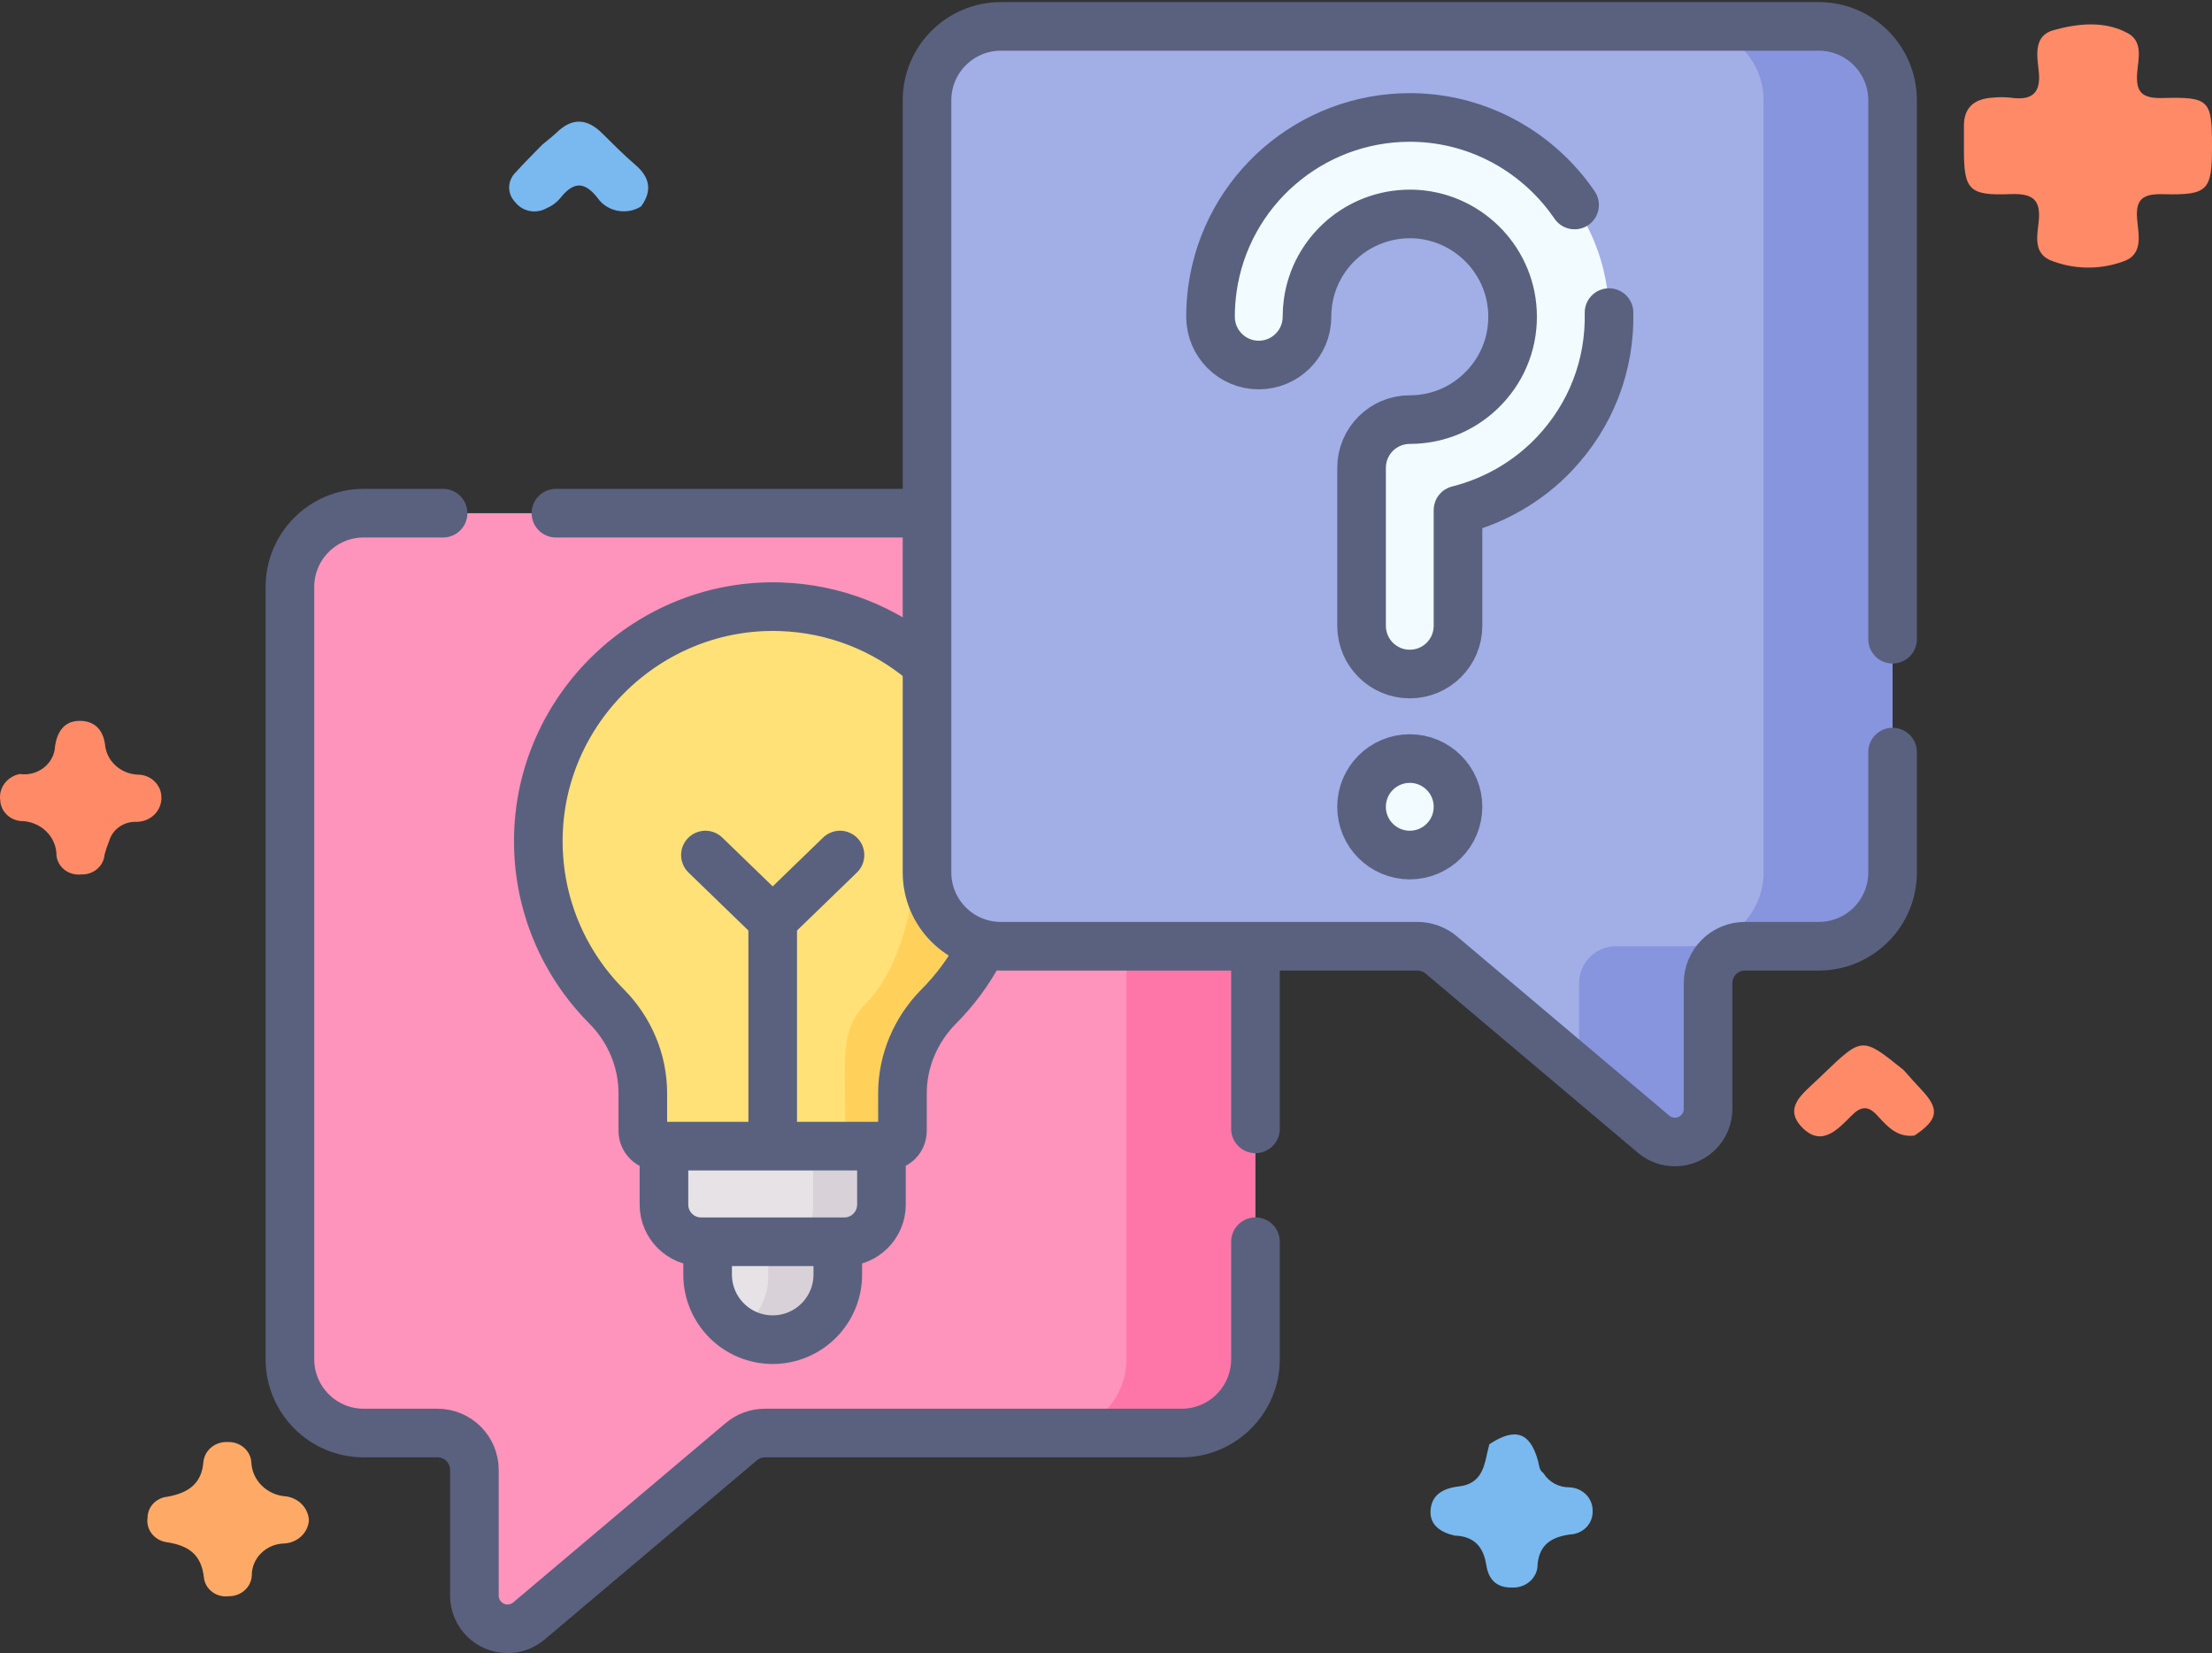
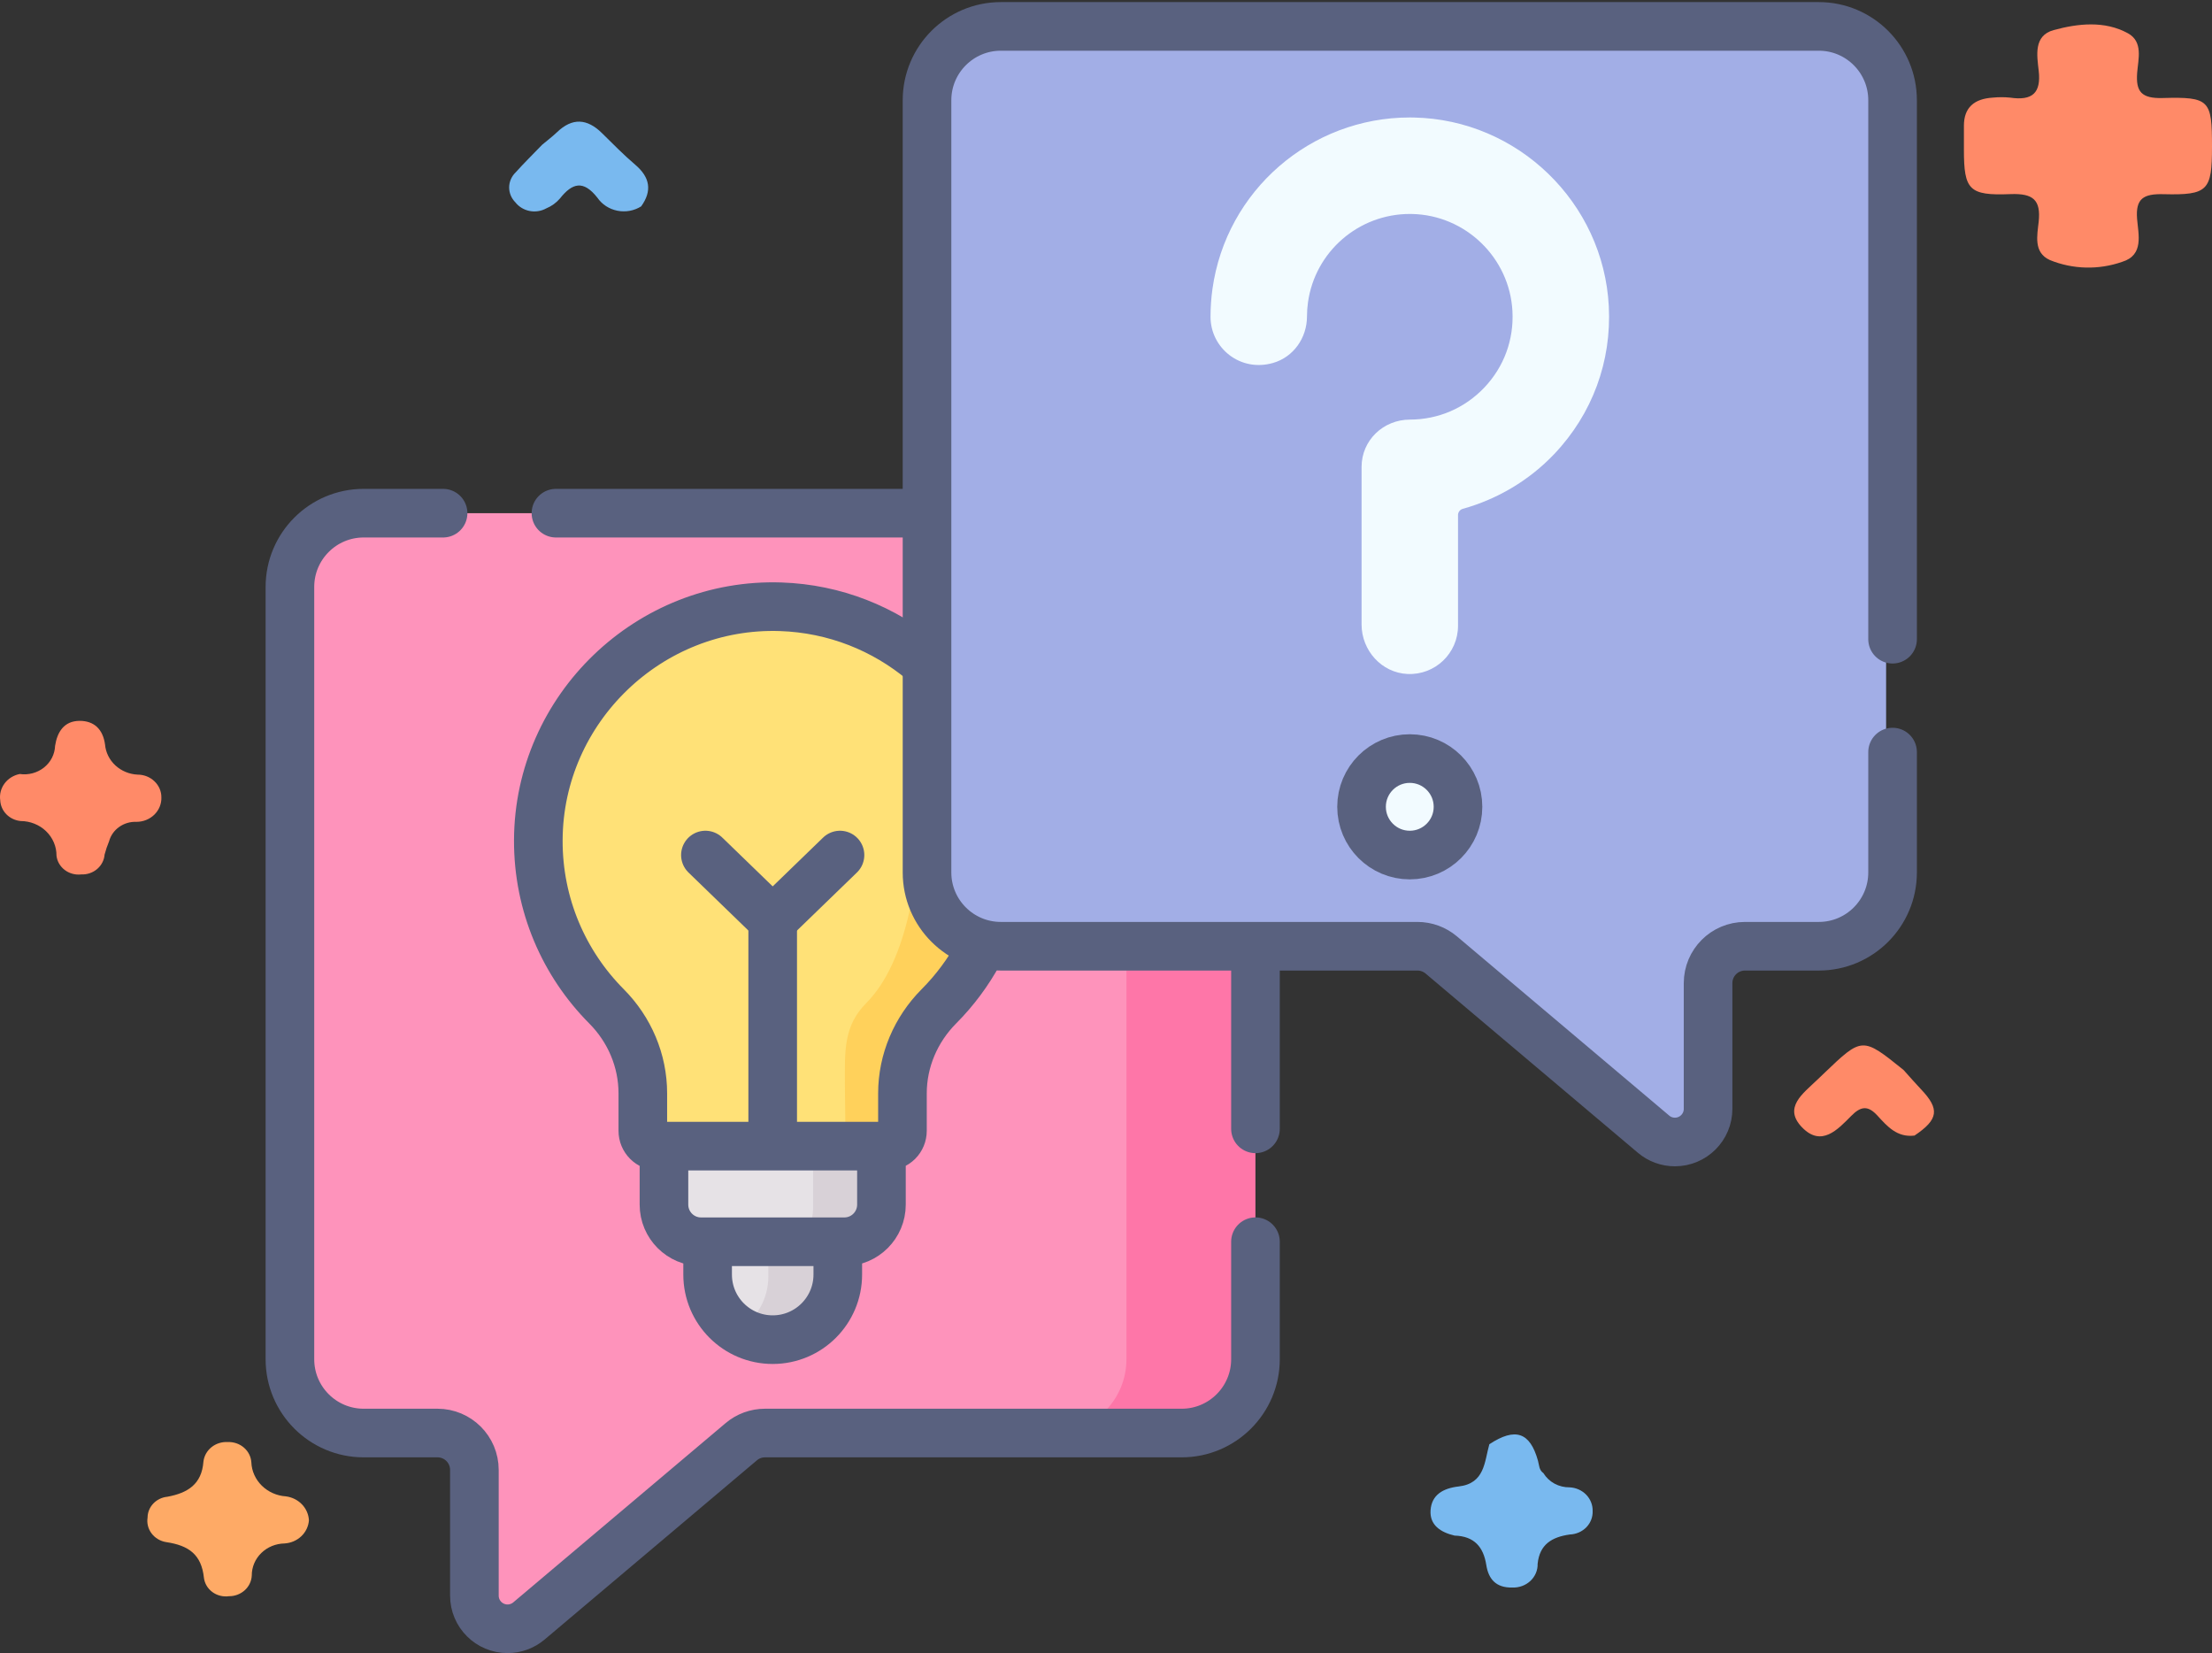
<svg xmlns="http://www.w3.org/2000/svg" width="91" height="68" viewBox="0 0 91 68" fill="none">
  <rect x="0" y="0" width="91" height="68" fill="#333333" stroke="none" />
  <path d="M59.841 63.166C59.265 63.031 58.812 62.734 58.852 62.126C58.895 61.49 59.362 61.219 60.012 61.144C61.086 61.018 61.067 60.131 61.27 59.408C62.337 58.706 62.945 58.91 63.272 60.089C63.322 60.27 63.312 60.469 63.494 60.595C63.604 60.776 63.762 60.926 63.952 61.029C64.143 61.132 64.359 61.185 64.578 61.181C64.836 61.194 65.079 61.303 65.255 61.484C65.431 61.666 65.526 61.905 65.52 62.152C65.525 62.275 65.505 62.397 65.461 62.511C65.417 62.626 65.35 62.732 65.263 62.822C65.176 62.911 65.071 62.984 64.955 63.035C64.838 63.086 64.713 63.115 64.585 63.12C63.841 63.224 63.338 63.529 63.257 64.327C63.261 64.457 63.236 64.587 63.185 64.708C63.134 64.829 63.057 64.939 62.96 65.03C62.862 65.121 62.746 65.193 62.619 65.239C62.492 65.286 62.355 65.307 62.219 65.302C61.537 65.319 61.235 64.947 61.145 64.376C61.029 63.644 60.661 63.19 59.841 63.166Z" fill="#79B9EF" />
  <path d="M78.761 46.711C78.042 46.799 77.638 46.328 77.237 45.891C76.851 45.469 76.56 45.496 76.165 45.895C75.606 46.458 74.936 47.202 74.133 46.371C73.346 45.557 74.181 44.977 74.75 44.427C74.845 44.335 74.942 44.243 75.038 44.152C76.612 42.645 76.612 42.645 78.312 44.014C78.55 44.279 78.783 44.547 79.028 44.806C79.807 45.623 79.749 46.047 78.761 46.711Z" fill="#FF8A68" />
  <path d="M12.709 62.539C12.69 62.787 12.578 63.02 12.394 63.194C12.209 63.369 11.965 63.473 11.706 63.489C11.345 63.495 11.001 63.636 10.749 63.883C10.497 64.129 10.356 64.461 10.358 64.806C10.348 65.037 10.245 65.255 10.069 65.414C9.894 65.573 9.661 65.661 9.419 65.659C9.299 65.676 9.177 65.669 9.06 65.639C8.942 65.61 8.833 65.558 8.737 65.488C8.641 65.417 8.56 65.329 8.501 65.228C8.441 65.127 8.403 65.016 8.389 64.901C8.288 63.948 7.77 63.572 6.836 63.434C6.596 63.395 6.381 63.268 6.238 63.08C6.094 62.891 6.035 62.656 6.071 62.426C6.072 62.212 6.156 62.007 6.306 61.848C6.456 61.69 6.662 61.59 6.884 61.568C7.731 61.412 8.299 61.048 8.369 60.123C8.396 59.891 8.515 59.678 8.702 59.528C8.889 59.378 9.13 59.303 9.374 59.318C9.616 59.309 9.854 59.39 10.034 59.546C10.215 59.701 10.325 59.918 10.34 60.15C10.354 60.51 10.508 60.852 10.77 61.111C11.033 61.37 11.386 61.527 11.762 61.552C12.016 61.585 12.25 61.701 12.423 61.882C12.596 62.062 12.697 62.295 12.709 62.539Z" fill="#FEAA66" />
  <path d="M22.304 5.954C22.507 5.784 22.721 5.623 22.912 5.441C23.544 4.833 24.151 4.874 24.761 5.472C25.21 5.914 25.653 6.367 26.133 6.776C26.742 7.294 26.836 7.849 26.377 8.489C26.234 8.579 26.074 8.641 25.906 8.672C25.739 8.702 25.566 8.701 25.399 8.668C25.232 8.635 25.073 8.57 24.932 8.479C24.791 8.387 24.67 8.269 24.576 8.132C23.999 7.399 23.546 7.521 23.034 8.167C22.884 8.342 22.692 8.481 22.474 8.571C22.267 8.686 22.022 8.724 21.787 8.678C21.552 8.631 21.343 8.504 21.2 8.321C21.035 8.154 20.944 7.932 20.946 7.703C20.949 7.473 21.045 7.254 21.214 7.09C21.563 6.702 21.939 6.333 22.304 5.954Z" fill="#79B9EF" />
  <path d="M0.812 31.838C0.989 31.863 1.169 31.853 1.341 31.807C1.513 31.761 1.673 31.68 1.811 31.571C1.948 31.461 2.06 31.325 2.138 31.172C2.216 31.018 2.26 30.85 2.266 30.68C2.353 30.112 2.634 29.655 3.273 29.652C3.881 29.65 4.236 30.007 4.321 30.624C4.349 30.951 4.501 31.258 4.748 31.486C4.996 31.714 5.321 31.848 5.664 31.864C5.793 31.864 5.92 31.888 6.038 31.935C6.156 31.982 6.264 32.051 6.354 32.138C6.445 32.224 6.517 32.327 6.566 32.44C6.615 32.553 6.64 32.675 6.639 32.797C6.644 32.928 6.62 33.059 6.571 33.181C6.522 33.303 6.447 33.414 6.352 33.508C6.256 33.602 6.142 33.677 6.016 33.728C5.89 33.779 5.754 33.806 5.617 33.806C5.361 33.795 5.11 33.869 4.905 34.014C4.699 34.16 4.552 34.368 4.488 34.604C4.414 34.782 4.352 34.965 4.303 35.152C4.286 35.381 4.175 35.595 3.995 35.748C3.816 35.9 3.58 35.98 3.34 35.969C3.22 35.983 3.099 35.974 2.983 35.942C2.867 35.911 2.758 35.858 2.664 35.786C2.57 35.715 2.491 35.626 2.432 35.525C2.374 35.424 2.337 35.313 2.324 35.199C2.326 35.013 2.289 34.828 2.216 34.656C2.143 34.483 2.035 34.326 1.898 34.194C1.762 34.061 1.599 33.956 1.419 33.884C1.24 33.811 1.047 33.774 0.852 33.773C0.628 33.752 0.42 33.654 0.265 33.498C0.111 33.342 0.02 33.138 0.01 32.923C-0.026 32.679 0.037 32.431 0.186 32.229C0.335 32.028 0.559 31.888 0.812 31.838Z" fill="#FF8A68" />
  <path d="M91 6.034C91 7.835 90.84 8.033 89.01 7.988C88.183 7.967 87.852 8.163 87.918 9.002C87.969 9.64 88.21 10.494 87.305 10.77C86.339 11.11 85.274 11.083 84.328 10.696C83.646 10.387 83.811 9.675 83.87 9.119C83.962 8.233 83.654 7.947 82.706 7.985C80.997 8.054 80.795 7.805 80.794 6.156C80.794 5.831 80.797 5.507 80.794 5.183C80.79 4.421 81.221 4.062 81.982 4.016C82.219 3.992 82.457 3.992 82.694 4.016C83.617 4.152 83.973 3.821 83.871 2.912C83.801 2.29 83.65 1.465 84.488 1.237C85.484 0.966 86.58 0.843 87.54 1.368C88.174 1.715 87.966 2.428 87.922 2.984C87.86 3.771 88.095 4.057 88.974 4.032C90.906 3.979 91.001 4.118 91 6.034Z" fill="#FF8A68" />
  <path d="M51.383 55.645C51.383 57.321 50.023 58.681 48.348 58.681L43.571 58.946H31.474C31.114 58.946 30.768 59.073 30.494 59.304L21.759 66.677C21.514 66.885 21.203 66.999 20.881 66.999C20.128 66.999 19.516 66.388 19.516 65.635V60.464C19.516 59.626 18.837 58.946 17.998 58.946H14.963C13.286 58.946 11.927 57.586 11.927 55.911V24.145C11.927 22.47 13.286 21.109 14.963 21.109H48.347C50.023 21.109 51.383 22.47 51.383 24.145V55.645H51.383Z" fill="#FE93BB" />
-   <path d="M48.613 21.109H43.306C44.981 21.109 46.341 22.47 46.341 24.145V55.911C46.341 57.586 44.981 58.946 43.306 58.946H48.613C50.288 58.946 51.648 57.586 51.648 55.911V24.145C51.648 22.47 50.288 21.109 48.613 21.109Z" fill="#FE76A8" />
+   <path d="M48.613 21.109H43.306C44.981 21.109 46.341 22.47 46.341 24.145V55.911C46.341 57.586 44.981 58.946 43.306 58.946C50.288 58.946 51.648 57.586 51.648 55.911V24.145C51.648 22.47 50.288 21.109 48.613 21.109Z" fill="#FE76A8" />
  <path d="M31.815 54.773C31.298 54.773 30.816 54.959 30.411 54.698C29.692 54.236 29.215 53.428 29.215 52.509V50.801H34.191L34.079 52.509C34.079 53.945 33.252 54.773 31.815 54.773Z" fill="#E6E2E6" />
  <path d="M31.609 50.801V52.509C31.609 53.428 31.132 54.235 30.412 54.697C30.831 54.967 31.318 55.11 31.816 55.109C33.252 55.109 34.416 53.945 34.416 52.509V50.801H31.609Z" fill="#D8D1D7" />
  <path d="M34.535 51.215L31.952 51.439H29.097C28.146 51.439 27.375 50.668 27.375 49.717V46.699H36.033V49.717C36.033 50.668 35.486 51.215 34.535 51.215Z" fill="#E6E2E6" />
  <path d="M33.449 46.922V49.718C33.449 50.669 32.678 51.44 31.727 51.44H34.534C35.485 51.44 36.257 50.669 36.257 49.718V46.922H33.449Z" fill="#D8D1D7" />
  <path d="M38.332 41.076C37.382 42.029 36.838 43.444 36.838 44.79L36.92 46.271C36.92 46.618 36.638 46.901 36.29 46.901L34.486 47.146H27.104C26.755 47.146 26.473 46.864 26.473 46.516V44.971C26.473 43.627 25.927 42.346 24.978 41.394C23.235 39.642 22.162 37.222 22.174 34.551C22.195 29.628 25.969 25.564 30.725 25.016C31.191 24.962 31.666 25.109 32.149 25.126C37.32 25.301 40.862 29.38 40.862 34.595C40.862 37.248 40.066 39.333 38.332 41.076Z" fill="#FFE177" />
  <path d="M37.693 31.105C37.8 31.748 37.853 32.442 37.853 33.188C37.853 35.841 37.373 39.516 35.639 41.26C34.69 42.214 34.758 43.252 34.758 44.599L34.782 46.69C34.782 46.857 34.716 47.017 34.598 47.135C34.48 47.254 34.319 47.32 34.152 47.32L36.523 47.15C36.691 47.15 36.851 47.083 36.969 46.965C37.087 46.847 37.154 46.687 37.154 46.52V44.98C37.154 43.634 37.703 42.353 38.653 41.398C40.387 39.655 41.459 37.252 41.459 34.599C41.459 32.545 40.814 30.642 39.72 29.078L37.693 31.105Z" fill="#FFD15B" />
  <path d="M38.137 35.887C38.137 37.563 39.497 38.923 41.172 38.923H58.312C58.671 38.923 59.017 39.049 59.291 39.281L64.962 44.067L67.893 46.256C68.139 46.463 68.45 46.577 68.772 46.577C69.525 46.577 70.136 45.967 70.136 45.214L70.004 40.175C70.004 39.337 70.683 38.657 71.522 38.657H74.557C76.234 38.657 77.593 37.297 77.593 35.621V4.387C77.593 2.711 76.234 1.351 74.557 1.351L69.781 1.086H41.172C39.497 1.086 38.137 2.446 38.137 4.122V35.887Z" fill="#A2AEE6" />
-   <path d="M74.823 1.086H69.517C71.194 1.086 72.552 2.446 72.552 4.122V35.887C72.552 37.563 71.194 38.923 69.517 38.923H66.481C65.642 38.923 64.963 39.602 64.963 40.441V44.068L68.027 46.654C68.272 46.861 68.584 46.975 68.905 46.975C69.658 46.975 70.27 46.365 70.27 45.612V40.441C70.27 39.602 70.949 38.923 71.788 38.923H74.823C76.501 38.923 77.859 37.563 77.859 35.887V4.122C77.859 2.446 76.501 1.086 74.823 1.086Z" fill="#8795DE" />
  <path d="M57.902 27.724C56.835 27.673 56.014 26.754 56.014 25.686V19.207C56.014 18.113 56.908 17.261 58.002 17.26C59.171 17.258 60.258 16.79 61.065 15.941C61.872 15.091 62.282 13.977 62.221 12.803C62.107 10.603 60.291 8.846 58.086 8.802C58.057 8.801 58.029 8.801 58 8.801C55.894 8.801 54.101 10.35 53.809 12.438C53.782 12.631 53.769 12.826 53.768 13.021C53.767 13.896 53.215 14.687 52.374 14.929C51.026 15.319 49.8 14.318 49.8 13.03C49.8 12.648 49.827 12.265 49.879 11.889C50.444 7.839 53.919 4.832 57.999 4.832C58.054 4.832 58.11 4.833 58.166 4.834C62.441 4.92 65.963 8.33 66.185 12.597C66.303 14.869 65.506 17.027 63.943 18.674C62.912 19.759 61.602 20.535 60.179 20.93C60.123 20.945 60.073 20.979 60.037 21.025C60.002 21.071 59.982 21.127 59.982 21.186V25.742C59.982 26.869 59.041 27.777 57.902 27.724Z" fill="#F2FBFF" />
  <path d="M57.997 35.172C59.093 35.172 59.981 34.283 59.981 33.187C59.981 32.092 59.093 31.203 57.997 31.203C56.901 31.203 56.013 32.092 56.013 33.187C56.013 34.283 56.901 35.172 57.997 35.172Z" fill="#F2FBFF" />
  <path d="M37.854 21.109H22.871M51.649 46.434V39.191M51.649 51.077V55.91C51.649 57.587 50.288 58.947 48.612 58.947H31.474C31.115 58.947 30.768 59.072 30.494 59.305L21.759 66.678C21.513 66.885 21.202 66.999 20.881 66.999C20.128 66.999 19.516 66.389 19.516 65.635V60.464C19.516 59.626 18.837 58.947 17.999 58.947H14.962C13.285 58.947 11.927 57.587 11.927 55.91V24.145C11.927 22.469 13.285 21.109 14.962 21.109H18.228" stroke="#59617F" stroke-width="2" stroke-miterlimit="10" stroke-linecap="round" stroke-linejoin="round" />
  <path d="M34.557 35.172L31.788 37.853L29.02 35.172" stroke="#59617F" stroke-width="2" stroke-miterlimit="10" stroke-linecap="round" stroke-linejoin="round" />
  <path d="M37.97 27.195C36.375 25.861 34.343 25.034 32.12 24.959C26.718 24.776 22.17 29.146 22.146 34.552C22.134 37.222 23.207 39.642 24.951 41.395C25.899 42.348 26.445 43.627 26.445 44.972V46.516C26.445 46.683 26.512 46.844 26.63 46.962C26.748 47.08 26.908 47.146 27.075 47.146H36.496C36.663 47.146 36.823 47.08 36.942 46.962C37.06 46.844 37.126 46.683 37.126 46.516V44.977C37.126 43.63 37.676 42.35 38.625 41.395C39.279 40.738 39.834 39.991 40.275 39.177M36.262 47.356V49.552C36.262 50.395 35.578 51.079 34.735 51.079H28.841C27.998 51.079 27.315 50.395 27.315 49.552V47.356M34.466 51.365V52.428C34.466 53.907 33.267 55.106 31.788 55.106C30.309 55.106 29.111 53.907 29.111 52.428V51.409M31.788 37.85V46.922" stroke="#59617F" stroke-width="2" stroke-miterlimit="10" stroke-linecap="round" stroke-linejoin="round" />
  <path d="M77.859 30.936V35.888C77.859 37.563 76.501 38.923 74.824 38.923H71.787C70.949 38.923 70.269 39.602 70.269 40.441V45.612C70.269 46.365 69.658 46.975 68.904 46.975C68.583 46.975 68.273 46.863 68.026 46.654L59.292 39.281C59.017 39.05 58.671 38.923 58.312 38.923H41.173C39.498 38.923 38.137 37.563 38.137 35.888V4.123C38.137 2.447 39.498 1.086 41.173 1.086H74.824C76.501 1.086 77.859 2.447 77.859 4.123V26.293" stroke="#59617F" stroke-width="2" stroke-miterlimit="10" stroke-linecap="round" stroke-linejoin="round" />
-   <path d="M66.194 12.859C66.24 15.035 65.446 17.09 63.943 18.674C62.865 19.809 61.482 20.605 59.981 20.982V25.742C59.981 26.838 59.094 27.726 57.998 27.726C56.901 27.726 56.014 26.838 56.014 25.742V19.244C56.014 18.148 56.901 17.26 57.998 17.26C59.168 17.26 60.257 16.791 61.064 15.941C61.872 15.091 62.282 13.976 62.221 12.802C62.107 10.603 60.291 8.846 58.086 8.801H57.999C55.894 8.801 54.101 10.351 53.809 12.437C53.782 12.632 53.768 12.831 53.768 13.03C53.768 14.126 52.88 15.015 51.784 15.015C50.687 15.015 49.8 14.126 49.8 13.03C49.8 12.648 49.826 12.265 49.878 11.889C50.443 7.838 53.919 4.832 57.998 4.832C58.054 4.832 58.11 4.832 58.165 4.833C60.899 4.889 63.326 6.303 64.777 8.432" stroke="#59617F" stroke-width="2" stroke-miterlimit="10" stroke-linecap="round" stroke-linejoin="round" />
  <path d="M57.997 35.172C59.093 35.172 59.981 34.283 59.981 33.187C59.981 32.092 59.093 31.203 57.997 31.203C56.901 31.203 56.013 32.092 56.013 33.187C56.013 34.283 56.901 35.172 57.997 35.172Z" stroke="#59617F" stroke-width="2" stroke-miterlimit="10" stroke-linecap="round" stroke-linejoin="round" />
</svg>